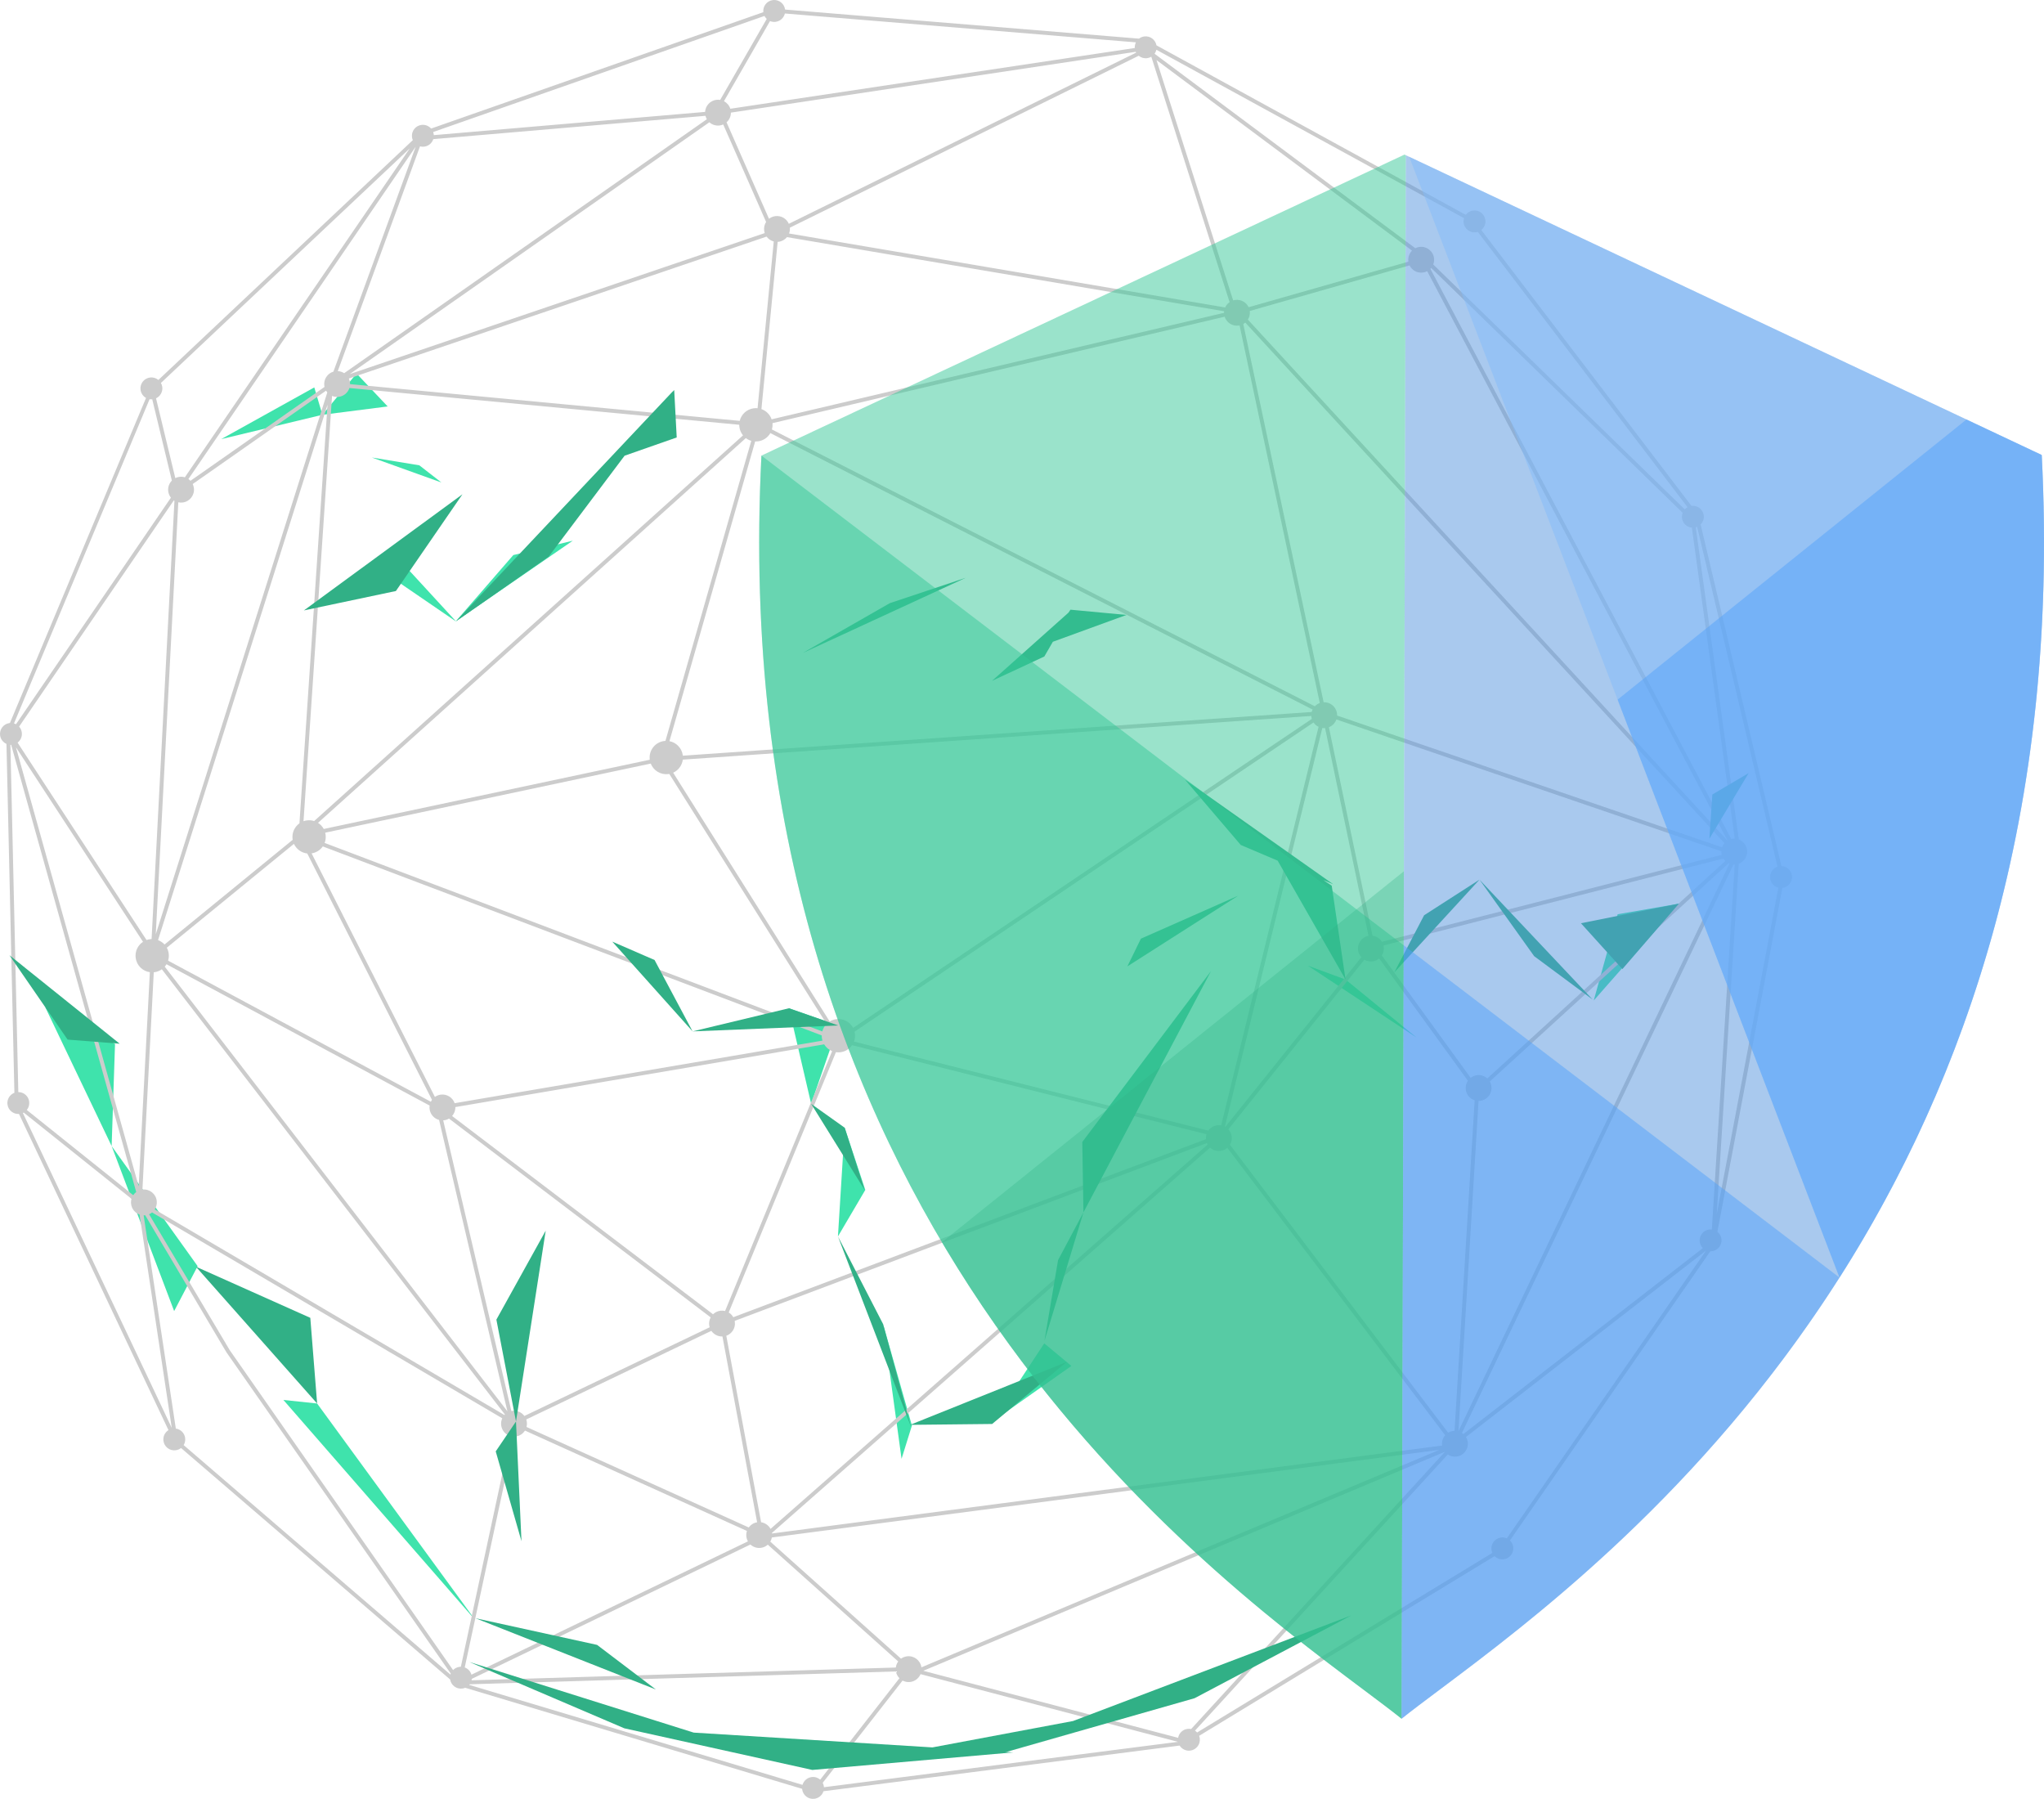
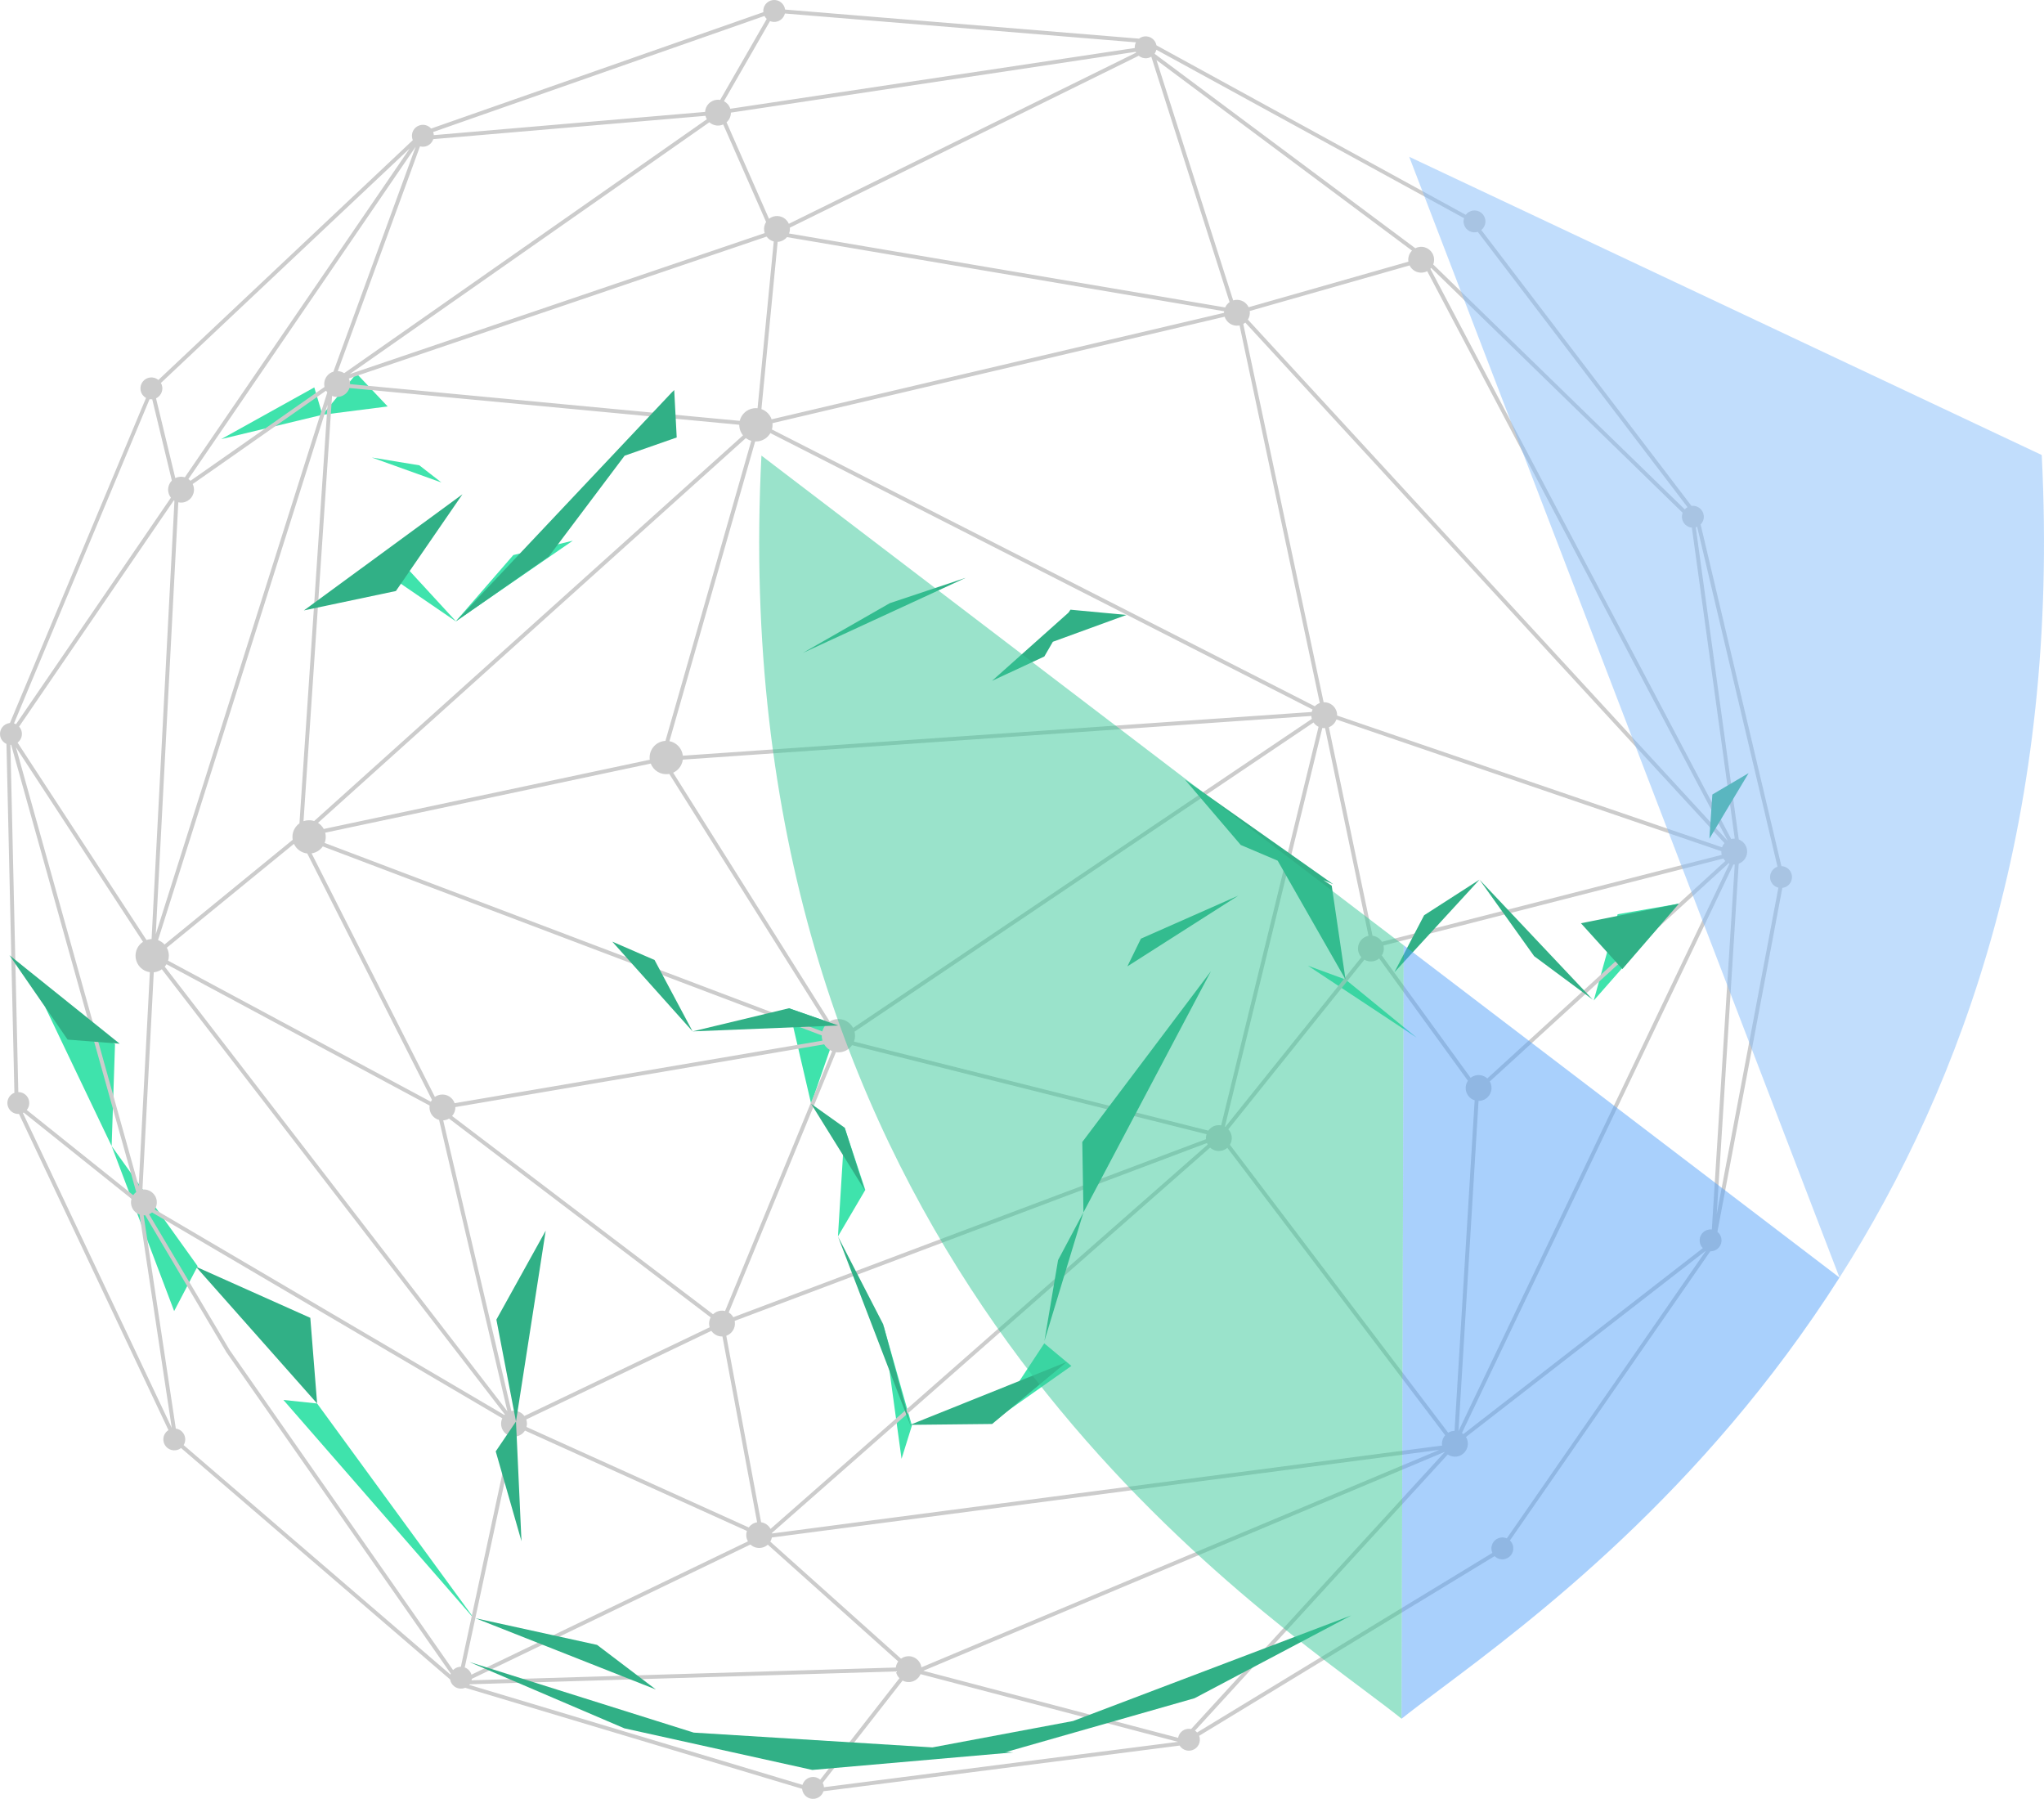
<svg xmlns="http://www.w3.org/2000/svg" version="1.1" id="_x31_" x="0px" y="0px" viewBox="0 0 416.209 366.24" style="enable-background:new 0 0 416.209 366.24;" xml:space="preserve">
  <style type="text/css">
	.st0{fill-rule:evenodd;clip-rule:evenodd;fill:#3FE3AC;}
	.st1{fill-rule:evenodd;clip-rule:evenodd;fill:#CCCCCC;}
	.st2{fill-rule:evenodd;clip-rule:evenodd;fill:#31B086;}
	.st3{opacity:0.5;fill-rule:evenodd;clip-rule:evenodd;fill:#37C898;}
	.st4{opacity:0.3;fill-rule:evenodd;clip-rule:evenodd;fill:#31B086;}
	.st5{opacity:0.5;fill-rule:evenodd;clip-rule:evenodd;fill:#5495DE;}
	.st6{opacity:0.5;fill-rule:evenodd;clip-rule:evenodd;fill:#54A2FA;}
	.st7{opacity:0.5;fill-rule:evenodd;clip-rule:evenodd;fill:#84BDFA;}
</style>
  <path class="st0" d="M92.912,126.571l-14.568-9.967l0.896-4.902L92.912,126.571  L92.912,126.571z M89.888,98.235l-14.169-5.09l9.67,1.591L89.888,98.235  L89.888,98.235z M65.652,84.447L45.054,89.398l18.942-10.523L65.652,84.447  l6.951-8.398l6.337,6.702L65.652,84.447L65.652,84.447z M324.521,203.699  l17.348-19.72l-12.478,2.154L324.521,203.699L324.521,203.699z M266.332,196.615  l7.653,2.808l14.496,11.841L266.332,196.615L266.332,196.615z M40.247,257.78  l-4.785,9.146L22.732,233.332L9.202,205.034l14.221,7.502L22.732,233.332L40.247,257.78  L40.247,257.78z M64.575,285.744l32.207,44.104l-39.074-44.829L64.575,285.744  L64.575,285.744z M202.18,289.358l10.455-15.86l5.529,4.597L202.18,289.358  L202.18,289.358z M185.689,290.232l-5.871-20.663l3.76,27.441L185.689,290.232  L185.689,290.232z M176.196,242.26l-4.195-12.666l-1.375,22.136L176.196,242.26  L176.196,242.26z M170.699,208.78l-10.056-3.507l4.529,19.464L170.699,208.78  L170.699,208.78z M116.63,110.084l-12.108,2.924l-11.692,13.466L116.63,110.084z" />
  <path class="st1" d="M152.093,311.69l-45.197-20.438  c-0.404,0.644-1.083,1.109-1.896,1.214c-0.09,0.011-0.18,0.018-0.269,0.021  l-10.099,46.991c0.651,0.242,1.17,0.782,1.368,1.474l56.295-27.14  c-0.161-0.286-0.271-0.608-0.316-0.954  C151.927,312.451,151.971,312.054,152.093,311.69L152.093,311.69L152.093,311.69z   M88.318,27.361c0.007,0.051,0.011,0.102,0.014,0.153l55.24-4.729  c0.069-1.242,1.015-2.297,2.293-2.461c0.267-0.034,0.529-0.028,0.781,0.016  l9.476-16.486c-0.184-0.173-0.339-0.378-0.456-0.608L88.2,26.878  C88.257,27.031,88.296,27.192,88.318,27.361L88.318,27.361L88.318,27.361z   M88.23,28.324l55.418-4.745c0.063,0.248,0.16,0.481,0.285,0.693L70.081,75.977  c-0.382-0.248-0.828-0.398-1.301-0.422l16.742-45.758  c0.274,0.075,0.568,0.098,0.868,0.059C87.276,29.742,87.974,29.122,88.23,28.324  L88.23,28.324L88.23,28.324z M84.059,28.53  c-0.081-0.188-0.137-0.39-0.165-0.603c-0.157-1.221,0.707-2.339,1.928-2.496  c0.766-0.098,1.49,0.204,1.963,0.744l67.651-23.697  c-0.136-1.208,0.722-2.306,1.932-2.461c1.221-0.157,2.339,0.707,2.495,1.929l0,0.002  l72.064,5.92c0.304-0.236,0.672-0.396,1.081-0.448  c1.182-0.151,2.265,0.651,2.477,1.809l62.975,34.509  c0.349-0.464,0.878-0.793,1.499-0.872c1.221-0.157,2.339,0.707,2.495,1.928  c0.103,0.804-0.236,1.562-0.827,2.032l42.794,56.168l0.005-0.001  c1.222-0.157,2.339,0.707,2.496,1.928c0.091,0.711-0.163,1.386-0.632,1.858  l16.447,69.554c1.075,0.035,1.996,0.845,2.137,1.945  c0.157,1.222-0.707,2.339-1.928,2.496l-0.019,0.002l-13.222,70.007  c0.439,0.349,0.748,0.862,0.824,1.462c0.157,1.222-0.707,2.339-1.928,2.495  c-0.116,0.015-0.231,0.02-0.344,0.018l-40.799,58.871  c0.357,0.341,0.603,0.801,0.671,1.328c0.156,1.222-0.707,2.339-1.929,2.495  c-0.713,0.092-1.391-0.165-1.862-0.637l-60.164,36.586  c0.062,0.162,0.106,0.333,0.129,0.513c0.156,1.222-0.707,2.339-1.929,2.495  c-0.889,0.114-1.722-0.312-2.171-1.023l-72.525,9.296  c-0.255,0.801-0.954,1.423-1.843,1.537c-1.221,0.157-2.339-0.707-2.495-1.928  l-0.01-0.097l-68.601-20.575c-0.183,0.078-0.381,0.132-0.589,0.159  c-1.195,0.153-2.29-0.67-2.483-1.849l-54.791-47.122  c-0.306,0.24-0.679,0.403-1.092,0.456c-1.222,0.157-2.339-0.707-2.495-1.928  c-0.114-0.889,0.312-1.723,1.024-2.172L3.869,226.795  c-1.163,0.072-2.198-0.77-2.349-1.943c-0.134-1.041,0.475-2.007,1.413-2.366  l-1.617-71.032c-0.684-0.308-1.196-0.953-1.298-1.751  c-0.157-1.222,0.706-2.339,1.928-2.496l0.074-0.008l27.715-66.184  c-0.593-0.334-1.025-0.934-1.119-1.66c-0.157-1.222,0.707-2.339,1.928-2.496  c0.638-0.082,1.248,0.115,1.707,0.496L84.059,28.53L84.059,28.53L84.059,28.53z   M159.822,2.748l71.485,5.873c-0.176,0.345-0.265,0.74-0.239,1.151l-82.358,12.369  c-0.213-0.677-0.687-1.223-1.293-1.539l9.376-16.311  c0.349,0.146,0.74,0.205,1.142,0.153C158.881,4.321,159.613,3.624,159.822,2.748  L159.822,2.748L159.822,2.748z M235.468,10.13  c-0.068,0.296-0.195,0.572-0.37,0.813l53.095,39.593  c0.262-0.134,0.551-0.225,0.859-0.264c1.441-0.185,2.76,0.834,2.945,2.276  c0.058,0.454-0.003,0.897-0.16,1.295l51.224,49.863  c0.16-0.176,0.349-0.328,0.56-0.446l-42.708-56.054  c-0.124,0.039-0.253,0.067-0.386,0.084c-1.221,0.157-2.339-0.707-2.495-1.928  c-0.042-0.327-0.01-0.646,0.081-0.942L235.468,10.13L235.468,10.13L235.468,10.13z   M234.434,11.55c-0.255,0.152-0.544,0.255-0.858,0.295  c-0.638,0.082-1.248-0.115-1.707-0.495l-71.04,35.006  c0.041,0.414-0.017,0.817-0.155,1.183L249.472,62.595  c0.196-0.435,0.509-0.811,0.903-1.085L234.434,11.55L234.434,11.55L234.434,11.55z   M231.344,10.718L160.626,45.565c-0.454-1.048-1.56-1.715-2.749-1.562  c-0.489,0.063-0.93,0.256-1.291,0.54l-8.64-19.641  c0.55-0.489,0.888-1.202,0.885-1.974l82.428-12.379  C231.286,10.607,231.314,10.663,231.344,10.718L231.344,10.718L231.344,10.718z   M345.583,107.26c-0.09,0.039-0.185,0.071-0.282,0.098l8.757,63.554  c0.881,0.333,1.555,1.129,1.683,2.129c0.159,1.24-0.574,2.39-1.7,2.804  l-4.472,71.345l12.553-66.46c-0.866-0.216-1.552-0.942-1.673-1.881  c-0.137-1.071,0.509-2.062,1.494-2.395L345.583,107.26L345.583,107.26  L345.583,107.26z M344.506,107.427c-1.018-0.093-1.871-0.881-2.006-1.937  c-0.049-0.382,0.001-0.753,0.132-1.088l-51.208-49.852  c-0.051,0.062-0.105,0.122-0.161,0.18l61.254,116.086  c0.092-0.022,0.186-0.039,0.282-0.052c0.148-0.019,0.296-0.025,0.44-0.019  L344.506,107.427L344.506,107.427L344.506,107.427z M346.738,254.106  c-0.336-0.337-0.568-0.783-0.634-1.292c-0.156-1.221,0.707-2.339,1.928-2.495  c0.184-0.023,0.364-0.024,0.54-0.004l4.666-74.312  c-0.091,0.004-0.181,0.003-0.27-0.002l-55.275,115.732  c0.104,0.068,0.203,0.143,0.297,0.225L346.738,254.106L346.738,254.106  L346.738,254.106z M303.883,316.159c-0.088-0.196-0.15-0.408-0.178-0.633  c-0.157-1.221,0.707-2.339,1.929-2.495c0.42-0.054,0.828,0.013,1.189,0.173  l40.565-58.59l-48.882,37.951c0.188,0.307,0.315,0.658,0.364,1.038  c0.185,1.441-0.834,2.76-2.276,2.945c-0.656,0.084-1.286-0.081-1.795-0.422  l-51.467,56.22c0.158,0.106,0.303,0.232,0.429,0.375L303.883,316.159  L303.883,316.159L303.883,316.159z M239.894,353.809  c0.166-0.934,0.921-1.694,1.912-1.821c0.254-0.033,0.504-0.021,0.741,0.029  l51.663-56.426l-0.009-0.011l-106.199,44.584L239.894,353.809L239.894,353.809  L239.894,353.809z M167.764,363.727c0.006,0.047,0.01,0.094,0.013,0.14  l72.087-9.24l-52.418-13.783c-0.352,0.837-1.127,1.469-2.093,1.593  c-0.561,0.072-1.103-0.039-1.567-0.285l-16.262,20.816  C167.646,363.198,167.729,363.453,167.764,363.727L167.764,363.727L167.764,363.727z   M163.41,363.387l-67.87-20.357c0.034-0.039,0.067-0.079,0.098-0.121  l86.791-2.614c0.097,0.539,0.355,1.014,0.717,1.38l-16.132,20.651  c-0.463-0.402-1.089-0.612-1.745-0.528  C164.361,361.915,163.651,362.562,163.41,363.387L163.41,363.387L163.41,363.387z   M96.075,341.802l56.728-27.348c0.552,0.51,1.318,0.782,2.122,0.679  c0.55-0.07,1.038-0.305,1.421-0.649l26.557,23.779  c-0.264,0.357-0.439,0.781-0.495,1.235l-86.384,2.602  C96.047,342.002,96.064,341.903,96.075,341.802L96.075,341.802L96.075,341.802z   M91.719,340.932c0.02-0.067,0.043-0.132,0.069-0.196L46.11,275.319  l-16.544-27.899c-0.106,0.011-0.212,0.014-0.317,0.013l6.553,43.413  c0.971,0.136,1.77,0.906,1.9,1.925c0.067,0.522-0.052,1.025-0.306,1.441  L91.719,340.932L91.719,340.932L91.719,340.932z M92.258,340.014L46.781,274.888  l-16.424-27.673c0.221-0.096,0.425-0.222,0.608-0.371l71.31,41.909  c-0.201,0.434-0.286,0.928-0.221,1.438c0.138,1.074,0.903,1.912,1.881,2.195  l-10.091,46.954c-0.089,0-0.18,0.006-0.271,0.018  C93.053,339.423,92.597,339.665,92.258,340.014L92.258,340.014L92.258,340.014z   M5.944,224.286c0.082,0.635-0.112,1.241-0.489,1.699l21.67,17.342  c0.166-0.245,0.372-0.461,0.61-0.638L2.277,151.65  c-0.052,0.001-0.105,0.001-0.157-0.002l1.609,70.691  C4.837,222.337,5.8,223.158,5.944,224.286L5.944,224.286L5.944,224.286z M4.832,226.51  c-0.056,0.032-0.113,0.061-0.172,0.088l30.314,64.118l-6.556-43.437  c-0.901-0.323-1.593-1.128-1.723-2.143c-0.047-0.369-0.016-0.73,0.082-1.066  L4.832,226.51L4.832,226.51L4.832,226.51z M33.041,78.789  c0.126,0.987-0.413,1.906-1.269,2.305l3.924,16.243  c0.257-0.128,0.538-0.215,0.838-0.254c0.383-0.049,0.758-0.013,1.104,0.093  l45.8-66.964L32.767,77.969C32.908,78.215,33.003,78.491,33.041,78.789  L33.041,78.789L33.041,78.789z M30.999,81.296  c-0.185,0.014-0.366,0.005-0.541-0.024L2.852,147.278  c0.142,0.041,0.278,0.096,0.407,0.164l31.543-46.119  c-0.286-0.362-0.481-0.804-0.544-1.295c-0.107-0.835,0.19-1.628,0.738-2.184  L30.999,81.296L30.999,81.296L30.999,81.296z M4.442,149.137  c0.105,0.819-0.249,1.591-0.861,2.059l26.256,40.188  c0.229-0.083,0.47-0.141,0.721-0.173c0.104-0.013,0.207-0.022,0.308-0.025  l4.654-89.231c-0.043-0.025-0.085-0.052-0.126-0.08L3.892,147.932  C4.183,148.257,4.383,148.671,4.442,149.137L4.442,149.137L4.442,149.137z M34.353,194.143  c0.064,0.499,0.016,0.987-0.125,1.438l53.5,28.727  c0.067-0.135,0.145-0.264,0.233-0.386l-25.395-50.16  c-1.187-0.13-2.219-0.882-2.712-1.959l-25.888,21.146  C34.163,193.308,34.297,193.711,34.353,194.143L34.353,194.143L34.353,194.143z   M33.901,196.312c-0.104,0.173-0.222,0.337-0.355,0.489l69.773,90.531  l-13.911-59.32c-1.001-0.268-1.79-1.117-1.929-2.208  c-0.032-0.245-0.028-0.487,0.006-0.719L33.901,196.312L33.901,196.312  L33.901,196.312z M32.953,197.339c-0.44,0.313-0.961,0.526-1.534,0.599  l-0.107,0.012l-2.308,44.237c1.428-0.164,2.726,0.85,2.91,2.28  c0.083,0.645-0.076,1.265-0.405,1.769l71.207,41.849  c0.032-0.035,0.064-0.068,0.097-0.101L32.953,197.339L32.953,197.339  L32.953,197.339z M30.514,197.933c-1.476-0.208-2.691-1.378-2.889-2.928  c-0.17-1.326,0.45-2.57,1.494-3.261L3.244,152.141l24.996,89.383L30.514,197.933  L30.514,197.933L30.514,197.933z M32.18,191.398  c0.506,0.191,0.959,0.499,1.321,0.898l26.098-21.317  c-0.01-0.052-0.017-0.105-0.024-0.158c-0.164-1.285,0.413-2.494,1.4-3.196  l5.718-85.231L32.18,191.398L32.18,191.398L32.18,191.398z M66.303,169.958  c0.075,0.58-0.002,1.145-0.2,1.655l101.331,38.38  c0.154-0.581,0.46-1.107,0.879-1.527l-32.029-50.902  c-0.06,0.011-0.12,0.021-0.182,0.029c-1.58,0.202-3.045-0.717-3.595-2.139  l-66.288,14.074C66.257,169.666,66.285,169.81,66.303,169.958L66.303,169.958  L66.303,169.958z M65.725,172.324c-0.514,0.74-1.318,1.272-2.273,1.417l25.106,49.587  c0.343-0.245,0.75-0.412,1.197-0.47c1.258-0.161,2.422,0.594,2.821,1.746  l74.899-12.739c-0.057-0.185-0.099-0.376-0.124-0.574  c-0.021-0.164-0.029-0.327-0.027-0.488L65.725,172.324L65.725,172.324L65.725,172.324  z M61.804,167.192c0.224-0.079,0.459-0.136,0.704-0.168  c0.509-0.065,1.006-0.014,1.464,0.133l87.322-78.52  c-0.39-0.475-0.655-1.062-0.739-1.717c-0.019-0.149-0.028-0.296-0.028-0.443  l-79.377-7.48c-0.305,0.937-1.126,1.663-2.169,1.796  c-0.482,0.062-0.951-0.011-1.368-0.19L61.804,167.192L61.804,167.192L61.804,167.192  z M64.757,167.525c0.484,0.307,0.888,0.736,1.166,1.248l66.387-14.095l-0.003-0.019  c-0.238-1.858,1.075-3.558,2.933-3.796c0.088-0.011,0.175-0.019,0.262-0.024  l17.474-61.092c-0.402-0.117-0.777-0.306-1.106-0.555L64.757,167.525  L64.757,167.525L64.757,167.525z M272.25,145.271  c0.018,0.138,0.024,0.276,0.02,0.411l78.377,26.822  c0.11-0.314,0.278-0.602,0.494-0.851L253.577,65.68  c-0.127,0.108-0.265,0.205-0.413,0.288l16.36,77.008  C270.878,142.915,272.075,143.902,272.25,145.271L272.25,145.271L272.25,145.271z   M272.124,146.475c-0.251,0.716-0.806,1.301-1.529,1.583l8.881,42.446  c0.801,0.1,1.508,0.566,1.921,1.244l69.191-17.7  c-0.029-0.11-0.051-0.223-0.066-0.338c-0.018-0.138-0.024-0.275-0.021-0.41  L272.124,146.475L272.124,146.475L272.124,146.475z M269.815,148.231  c-0.189,0.013-0.376,0.005-0.558-0.022l-19.837,81.171l0.081,0.045l27.701-34.539  c-0.352-0.386-0.592-0.88-0.664-1.437c-0.179-1.391,0.764-2.668,2.126-2.921  L269.815,148.231L269.815,148.231L269.815,148.231z M268.492,147.974  c-0.411-0.199-0.765-0.503-1.025-0.882l-93.463,62.947  c0.032,0.127,0.056,0.258,0.073,0.391c0.074,0.571-0,1.127-0.191,1.63  l72.153,18.128c0.41-0.581,1.054-0.994,1.815-1.092  c0.276-0.035,0.547-0.026,0.807,0.021L268.492,147.974L268.492,147.974  L268.492,147.974z M267.12,146.364c-0.041-0.136-0.071-0.278-0.09-0.424  c-0.008-0.059-0.013-0.117-0.017-0.176l-127.976,8.892  c-0.148,1.168-0.898,2.178-1.964,2.661l31.871,50.651  c0.396-0.243,0.849-0.408,1.339-0.47c1.441-0.185,2.787,0.564,3.43,1.777  L267.12,146.364L267.12,146.364L267.12,146.364z M267.088,144.958  c0.044-0.175,0.107-0.344,0.185-0.504L156.864,88.171  c-0.51,0.892-1.417,1.542-2.514,1.682c-0.196,0.025-0.389,0.033-0.58,0.025  l-17.453,61.019c1.398,0.27,2.528,1.41,2.719,2.899l0.007,0.058L267.088,144.958  L267.088,144.958L267.088,144.958z M267.732,143.792  c0.276-0.291,0.619-0.519,1.009-0.661l-16.333-76.879  c-0.066,0.014-0.133,0.025-0.201,0.034c-1.278,0.164-2.46-0.619-2.84-1.804  L157.293,86.151c0.045,0.444,0.001,0.877-0.117,1.283L267.732,143.792  L267.732,143.792L267.732,143.792z M352.169,175.824  c-0.058-0.023-0.114-0.047-0.17-0.074l-48.646,44.431  c0.173,0.296,0.291,0.631,0.337,0.992c0.185,1.442-0.834,2.76-2.276,2.945  c-0.116,0.015-0.232,0.022-0.345,0.022l-4.09,67.238L352.169,175.824  L352.169,175.824L352.169,175.824z M351.323,175.286  c-0.156-0.147-0.294-0.314-0.41-0.497l-69.207,17.704  c0.023,0.094,0.041,0.19,0.054,0.288c0.081,0.632-0.069,1.24-0.385,1.74  l18.081,24.917c0.361-0.284,0.802-0.477,1.29-0.54  c0.795-0.102,1.553,0.163,2.104,0.662L351.323,175.286L351.323,175.286  L351.323,175.286z M351.75,171.134l0.023-0.014l-61.16-115.909  c-0.271,0.143-0.571,0.24-0.892,0.281c-1.148,0.147-2.218-0.469-2.699-1.455  l-32.543,9.277l0.003,0.026c0.081,0.628-0.067,1.233-0.379,1.731L351.75,171.134  L351.75,171.134L351.75,171.134z M286.784,53.275l-0.008-0.058  c-0.107-0.837,0.192-1.633,0.744-2.189l-52.029-38.795l15.611,48.926  c0.14-0.043,0.286-0.074,0.436-0.094c1.159-0.149,2.239,0.481,2.713,1.484  L286.784,53.275L286.784,53.275L286.784,53.275z M249.24,63.69  c-0.001-0.108,0.005-0.215,0.018-0.321l-89.008-15.092  c-0.411,0.504-1.009,0.857-1.704,0.947c-0.066,0.008-0.132,0.014-0.197,0.018  l-3.304,34.048c0.956,0.338,1.733,1.096,2.075,2.08L249.24,63.69L249.24,63.69  L249.24,63.69z M157.554,49.162c-0.589-0.152-1.106-0.505-1.464-0.99  L71.031,77.069c0.112,0.24,0.19,0.502,0.226,0.78  c0.015,0.12,0.022,0.24,0.021,0.358l79.344,7.477  c0.324-1.324,1.432-2.376,2.864-2.559c0.262-0.034,0.521-0.036,0.773-0.011  L157.554,49.162L157.554,49.162L157.554,49.162z M155.717,47.455L71.202,76.167  l73.24-51.274c0.55,0.493,1.302,0.753,2.092,0.652  c0.259-0.033,0.505-0.103,0.732-0.204l8.732,19.85  c-0.324,0.503-0.479,1.119-0.397,1.758C155.624,47.124,155.663,47.293,155.717,47.455  L155.717,47.455L155.717,47.455z M66.646,79.893  c-0.095-0.111-0.181-0.23-0.256-0.356L39.238,98.545  c0.121,0.25,0.204,0.523,0.242,0.814c0.185,1.441-0.834,2.76-2.275,2.945  c-0.309,0.039-0.612,0.023-0.899-0.039l-4.588,87.95L66.646,79.893L66.646,79.893  L66.646,79.893z M66.083,78.776c-0.019-0.084-0.035-0.17-0.046-0.258  c-0.166-1.296,0.641-2.493,1.852-2.855l16.756-45.798L38.366,97.529  c0.151,0.105,0.291,0.225,0.418,0.359L66.083,78.776L66.083,78.776L66.083,78.776z   M280.833,195.138c-0.372,0.311-0.834,0.522-1.35,0.588  c-0.599,0.076-1.176-0.055-1.66-0.337l-27.701,34.531  c0.36,0.388,0.606,0.888,0.678,1.453c0.078,0.611-0.06,1.201-0.355,1.691  l44.441,58.628c0.307-0.188,0.657-0.315,1.037-0.364  c0.087-0.011,0.174-0.018,0.26-0.02l4.093-67.292  c-0.942-0.303-1.673-1.126-1.806-2.172c-0.085-0.662,0.084-1.298,0.431-1.81  L280.833,195.138L280.833,195.138L280.833,195.138z M92.72,225.392  c0.021,0.688-0.228,1.332-0.659,1.82l53.131,40.362  c0.394-0.382,0.909-0.643,1.495-0.719c0.329-0.042,0.652-0.021,0.957,0.053  l21.797-52.903c-0.674-0.274-1.248-0.76-1.628-1.386L92.72,225.392L92.72,225.392  L92.72,225.392z M91.428,227.735c-0.299,0.177-0.638,0.297-1.004,0.344  c-0.059,0.007-0.117,0.013-0.175,0.016l13.879,59.183  c0.067-0.014,0.134-0.025,0.203-0.034c0.976-0.126,1.897,0.302,2.446,1.039  l37.727-18.056c-0.041-0.138-0.073-0.281-0.092-0.429  c-0.073-0.57,0.042-1.121,0.297-1.589L91.428,227.735L91.428,227.735  L91.428,227.735z M149.632,269.131c-0.009-0.071-0.021-0.139-0.035-0.208  l96.16-36.209c0.045,0.108,0.096,0.213,0.154,0.312l-89.006,78.246  c-0.391-0.723-1.104-1.229-1.925-1.352l-7.088-37.97  C149.042,271.548,149.793,270.386,149.632,269.131L149.632,269.131L149.632,269.131z   M147.107,272.096l7.062,37.829c-0.712,0.115-1.314,0.508-1.71,1.054  l-45.247-20.46c0.083-0.316,0.107-0.653,0.063-0.997  c-0.024-0.184-0.066-0.361-0.124-0.529l37.697-18.042  C145.344,271.674,146.187,272.126,147.107,272.096L147.107,272.096L147.107,272.096z   M148.382,267.213c0.385,0.233,0.71,0.563,0.934,0.962l96.251-36.244  c-0.03-0.351,0.01-0.692,0.11-1.01l-72.172-18.133  c-0.528,0.764-1.366,1.31-2.36,1.438c-0.316,0.04-0.627,0.036-0.928-0.008  L148.382,267.213L148.382,267.213L148.382,267.213z M249.918,233.691  c-0.379,0.331-0.857,0.557-1.394,0.626c-0.801,0.102-1.564-0.167-2.115-0.673  l-89.223,78.445l0.014,0.098l0.002,0.019l136.449-17.903l-0.005-0.032  c-0.1-0.777,0.15-1.518,0.628-2.065L249.918,233.691L249.918,233.691  L249.918,233.691z M183.469,337.698c0.346-0.253,0.759-0.424,1.214-0.482  c1.43-0.183,2.739,0.817,2.94,2.241l105.45-44.27l-135.899,17.831  c-0.058,0.303-0.168,0.589-0.322,0.848L183.469,337.698z" />
  <path class="st2" d="M137.796,89.063l-10.613,3.717l-15.455,20.547L92.827,126.518  l44.377-47.059l-0.32,0.426l0.401-0.479L137.796,89.063L137.796,89.063z   M106.188,313.784l-5.246-18.293l4.128-6.086l-3.994-20.739l10.045-18.117l-6.051,38.856  L106.188,313.784L106.188,313.784z M13.765,211.652L1.918,194.47l22.454,18.022  L13.765,211.652L13.765,211.652z M124.67,191.706l8.615,3.744l7.743,14.532  l19.614-4.708l10.056,3.507l-29.67,1.201L124.67,191.706L124.67,191.706z   M212.67,273.009l2.778-16.457l5.169-9.724l-0.237-14.327l26.209-34.79  l-25.972,49.117L212.67,273.009L212.67,273.009z M241.267,158.7l11.381,13.332  l7.515,3.194l13.82,24.196l-2.812-19.099l-1.711-1.147l2.043,0.868L241.267,158.7  L241.267,158.7z M312.391,194.668l-11.127-15.581l-17.347,18.882l6.067-11.628  l11.28-7.254l23.055,24.426L312.391,194.668L312.391,194.668z M348.076,170.747  l0.602-8.99l7.386-4.357L348.076,170.747L348.076,170.747z M141.255,352.746  l-45.677-14.372l31.544,13.496l38.287,8.476l40.864-3.57l-1.586-0.098l0.379-0.036  l38.178-10.896l31.919-16.861l-56.663,21.503l-28.634,5.371L141.255,352.746  L141.255,352.746z M330.359,197.297l11.51-13.317l-19.95,3.988L330.359,197.297  L330.359,197.297z M232.315,191.107l19.824-8.756l-22.579,14.396L232.315,191.107  L232.315,191.107z M170.626,251.73l14.72,38.346l-0.034,0.013h0.04l0.12,0.315  l-0.085-0.315l16.634-0.177l15.176-12.619l-31.817,12.769l-5.563-20.494  L170.626,251.73L170.626,251.73z M165.172,224.737l6.828,4.856l4.043,12.641  L165.172,224.737L165.172,224.737z M163.45,132.947l17.735-10.146l15.459-5.163  L163.45,132.947L163.45,132.947z M201.997,138.619l15.564-13.882l0.411-0.608  l11.398,1.069l-14.984,5.463l-1.736,2.998L201.997,138.619L201.997,138.619z   M64.575,285.744l-24.688-27.859l23.298,10.417L64.575,285.744L64.575,285.744z   M133.544,343.965l-36.721-14.502l24.757,5.425L133.544,343.965L133.544,343.965z   M80.617,120.326l13.551-19.695l-32.286,23.648L80.617,120.326z" />
-   <path class="st3" d="M286.267,31.603l-0.277-0.131L155.047,92.755  c-7.817,153.575,86.973,224.57,122.691,251.319c3.102,2.323,5.659,4.238,7.661,5.845  L286.267,31.603z" />
  <path class="st3" d="M155.047,92.755c-7.817,153.575,86.973,224.57,122.691,251.319  c3.102,2.323,5.659,4.238,7.661,5.845l0.429-157.463L155.047,92.755z" />
-   <path class="st4" d="M191.807,252.903c28.52,48.159,66.219,76.408,85.931,91.17  c3.102,2.323,5.659,4.238,7.661,5.845l0.47-172.536L191.807,252.903z" />
-   <path class="st5" d="M415.747,92.637L286.267,31.603l-0.867,318.316  c2.002-1.607,4.559-3.522,7.661-5.845  C328.788,317.318,423.619,246.294,415.747,92.637z" />
  <path class="st6" d="M285.829,192.455l-0.429,157.463c2.002-1.607,4.559-3.522,7.661-5.845  c18.709-14.01,53.619-40.171,81.507-83.968L285.829,192.455z" />
  <path class="st7" d="M415.747,92.637L286.952,31.925l87.616,228.18  C399.937,220.264,419.497,165.832,415.747,92.637z" />
-   <path class="st6" d="M415.747,92.637l-15.328-7.225L329.388,142.442l45.18,117.663  C399.937,220.264,419.497,165.832,415.747,92.637z" />
</svg>